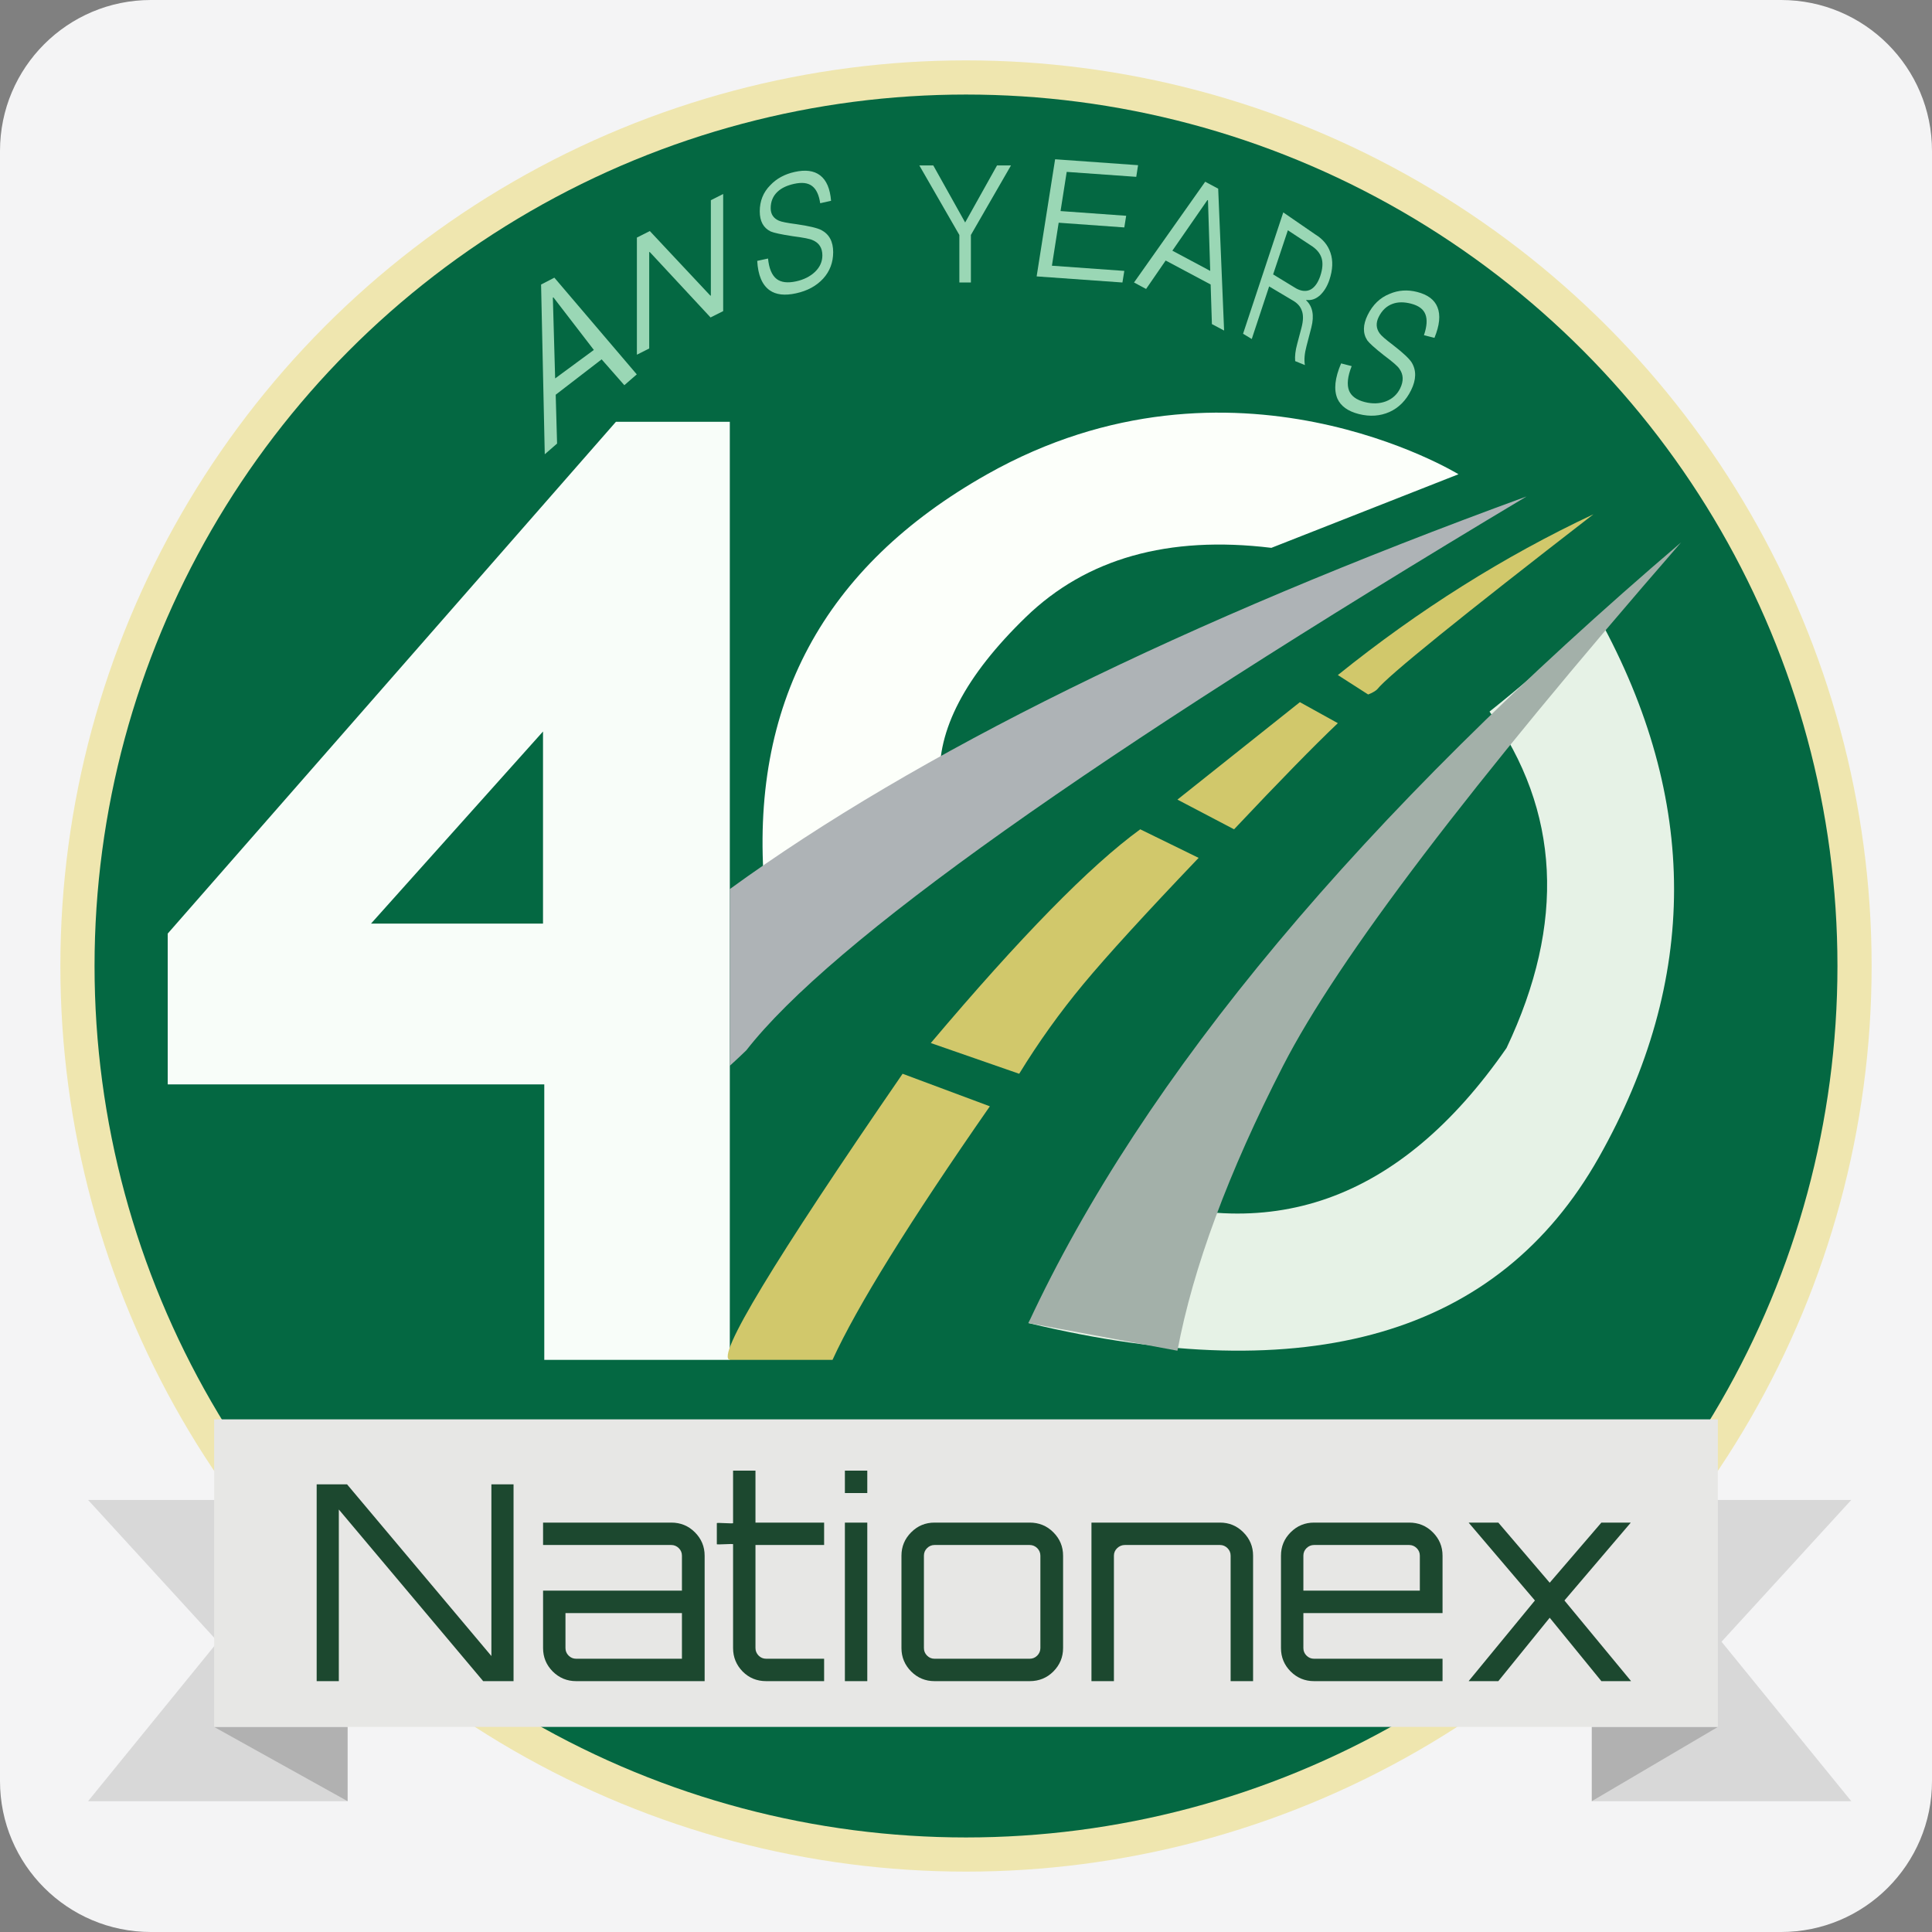
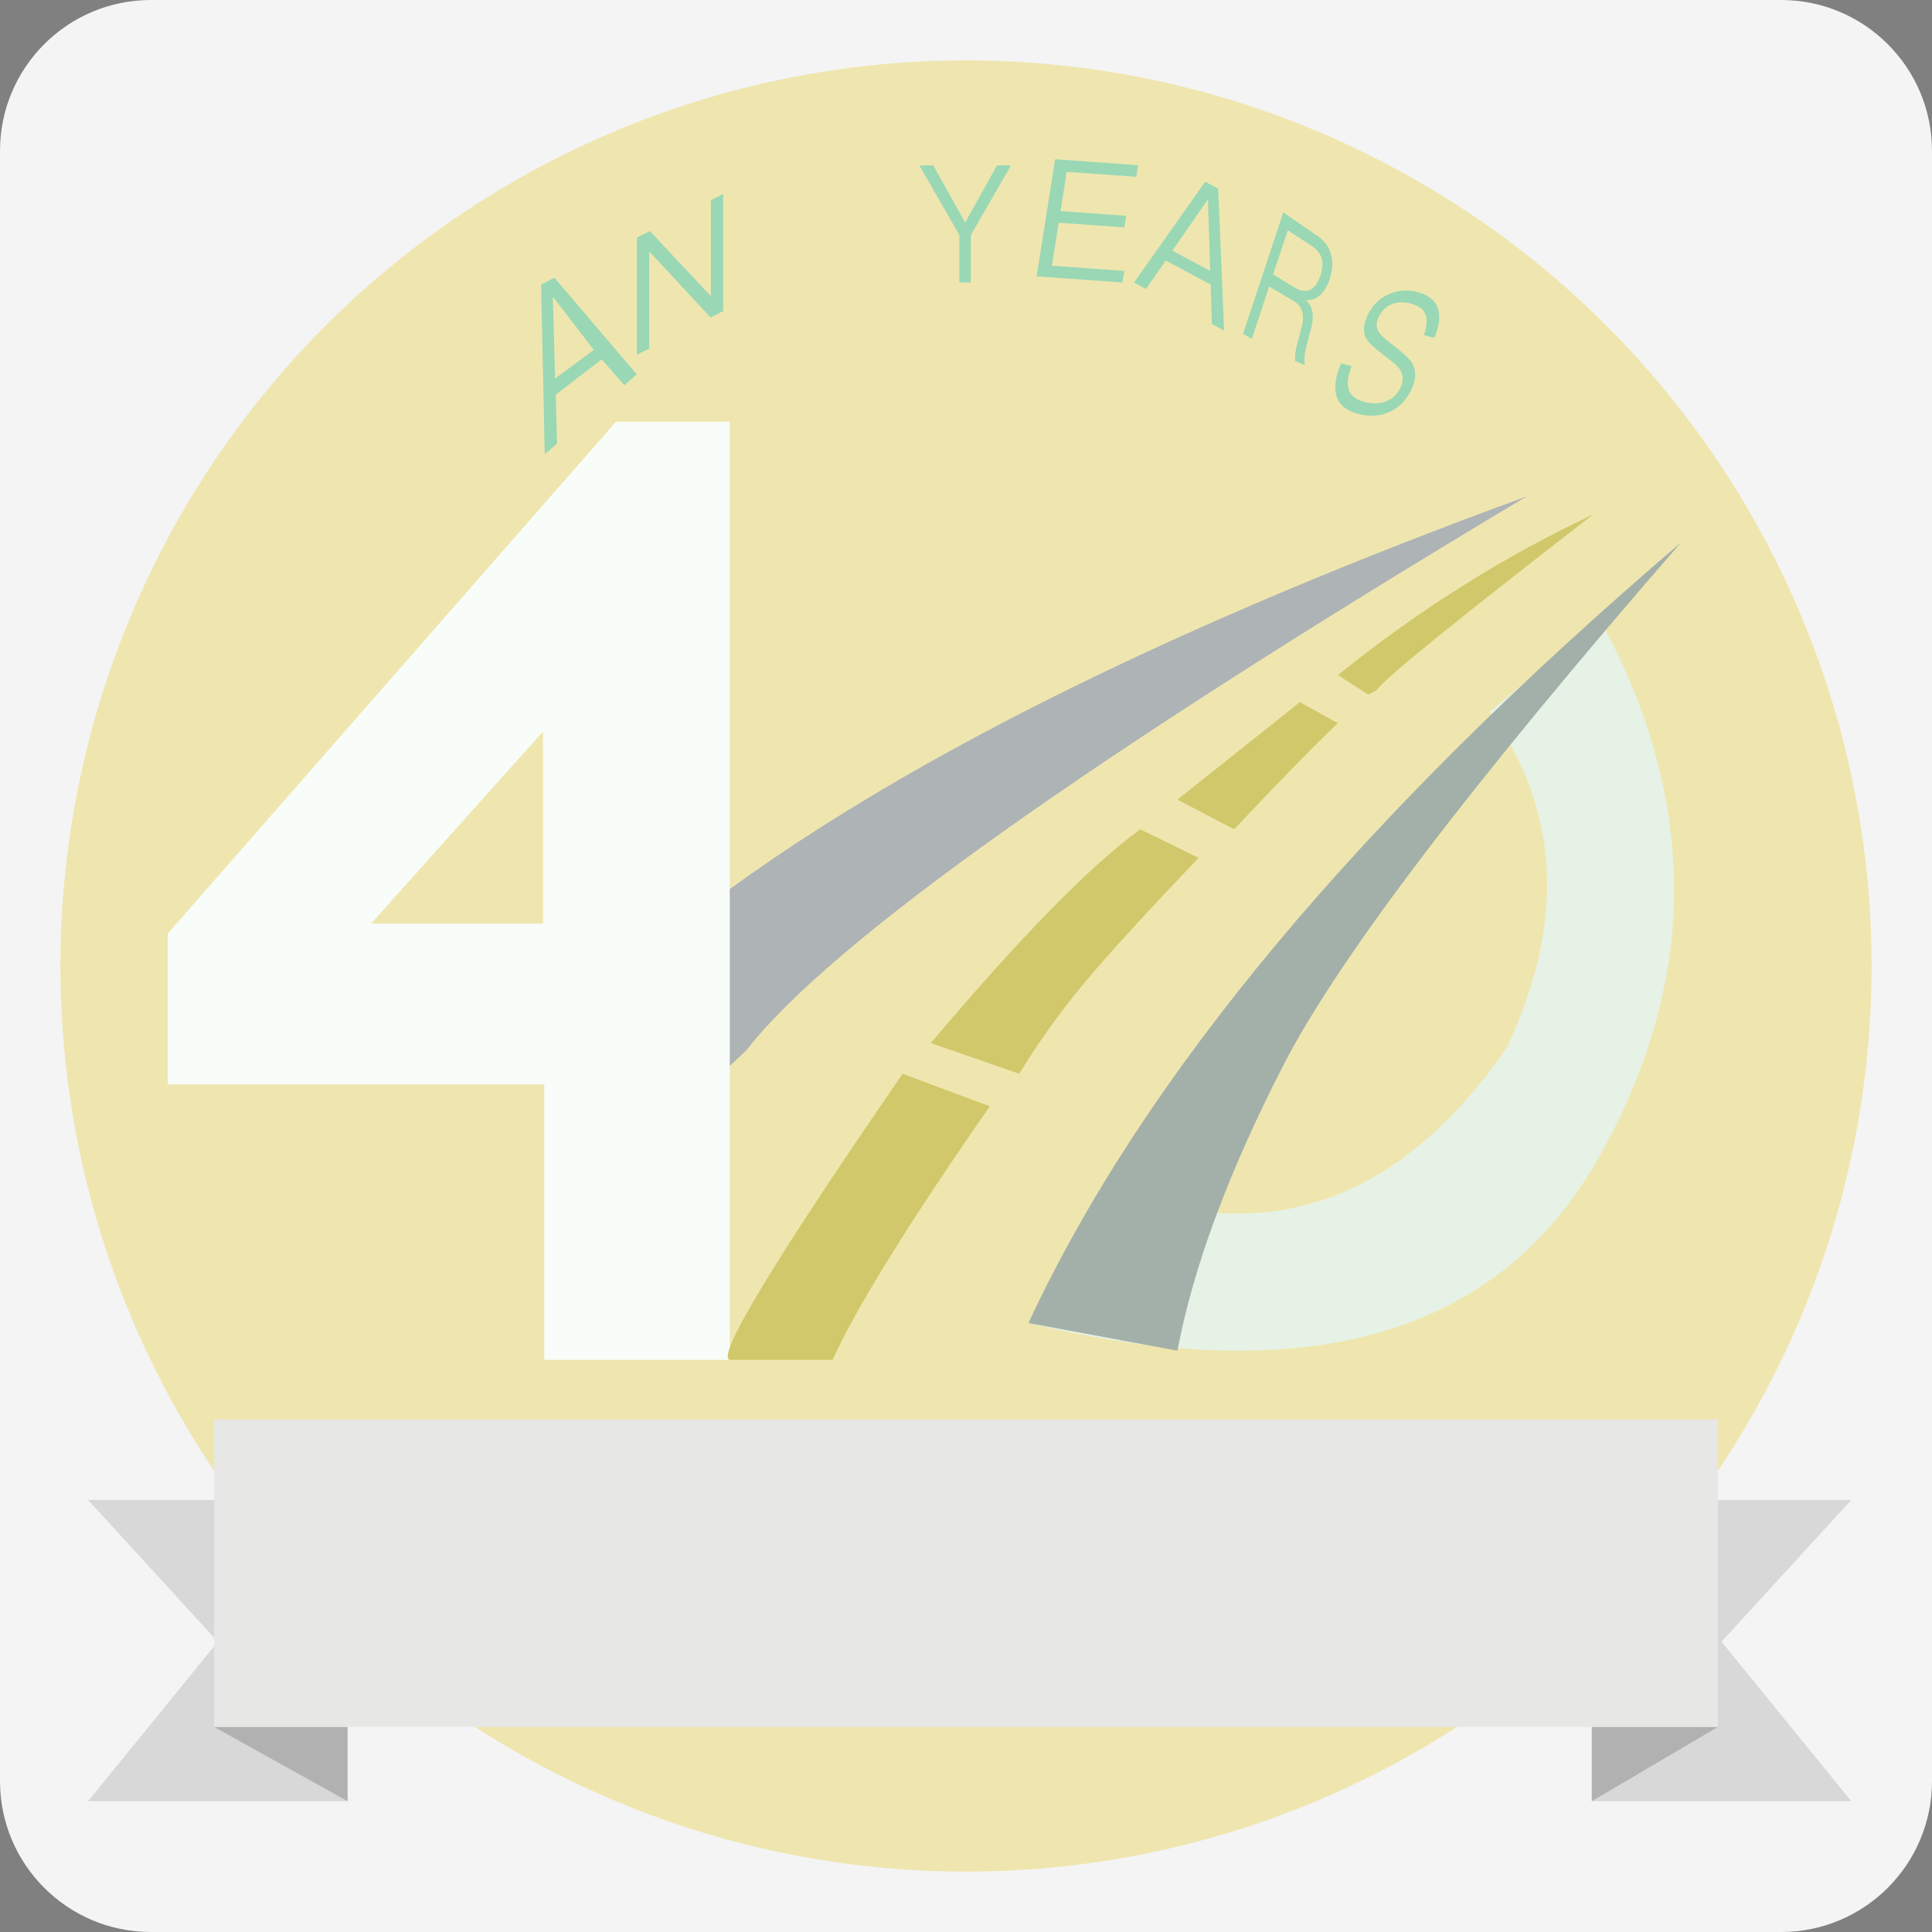
<svg xmlns="http://www.w3.org/2000/svg" width="32px" height="32px" version="1.1" viewBox="0 0 32 32">
  <rect x="0" y="0" width="32" height="32" fill="#808080" stroke="none" />
  <title>nationex</title>
  <g id="nationex" fill="none" fill-rule="evenodd" stroke="none" stroke-width="1">
    <path id="Fill-1" fill="#F4F4F5" d="M32,29.5 C32,30.881 30.881,32 29.5,32 L2.5,32 C1.119,32 0,30.881 0,29.5 L0,2.5 C0,1.119 1.119,0 2.5,0 L29.5,0 C30.881,0 32,1.119 32,2.5 L32,29.5 Z" />
    <g id="编组-26" transform="translate(1, 1)">
      <circle id="椭圆形" cx="15" cy="15" r="15" fill="#EFE6AF" />
-       <circle id="椭圆形" cx="15" cy="15" r="14.434" fill="#046842" />
      <path id="形状结合" fill="#F8FDF9" d="M11.088,5.986 L11.088,21.524 L8.015,21.524 L8.015,16.961 L1.778,16.961 L1.778,14.463 L9.202,5.986 L11.088,5.986 Z M7.994,11.116 L5.145,14.298 L7.994,14.298 L7.994,11.116 Z" />
-       <path id="路径-564" fill="#FCFFFA" d="M11.663,13.726 C11.407,10.676 12.636,8.386 15.351,6.855 C19.423,4.559 23.157,6.855 23.157,6.855 L20.058,8.074 C18.35,7.867 16.994,8.249 15.991,9.221 C14.989,10.192 14.514,11.098 14.569,11.938 L11.663,13.726 Z" />
      <path id="路径-565" fill="#E6F2E6" d="M25.482,9.231 C27.143,12.249 27.143,15.228 25.482,18.17 C23.821,21.111 20.672,22.026 16.034,20.914 L17.394,18.678 C20.002,19.677 22.188,18.904 23.953,16.358 C24.935,14.287 24.841,12.43 23.671,10.786 C24.167,10.392 24.771,9.873 25.482,9.231 Z" />
      <path id="路径-566" fill="#D1C86B" d="M11.088,21.524 L12.789,21.524 C13.194,20.64 14.062,19.24 15.395,17.324 L13.95,16.785 C12.882,18.336 12.109,19.508 11.63,20.301 C11.151,21.094 10.97,21.501 11.088,21.524 Z" />
      <path id="路径-562" fill="#AEB3B6" d="M11.361,16.397 C12.763,14.598 17.07,11.54 24.284,7.223 C18.59,9.303 14.191,11.471 11.088,13.726 L11.088,16.653 C11.189,16.561 11.28,16.475 11.361,16.397 Z" />
      <path id="路径-567" fill="#D1C86B" d="M15.881,16.785 L14.417,16.276 C15.9,14.52 17.056,13.339 17.886,12.736 L18.853,13.209 C17.971,14.133 17.334,14.83 16.943,15.301 C16.552,15.772 16.198,16.267 15.881,16.785 Z" />
      <path id="路径-563" fill="#A3B0A9" d="M26.844,7.984 C21.541,12.511 17.937,16.821 16.034,20.914 L18.502,21.372 C18.761,19.996 19.344,18.423 20.252,16.653 C21.16,14.883 23.357,11.993 26.844,7.984 Z" />
      <path id="路径-568" fill="#D1C86B" d="M18.502,12.244 L19.44,12.736 C20.192,11.938 20.765,11.352 21.159,10.978 L20.53,10.63 L18.502,12.244 Z" />
      <path id="路径-569" fill="#D1C86B" d="M21.661,10.503 L21.159,10.181 C22.498,9.103 23.909,8.215 25.392,7.518 C23.179,9.23 21.985,10.196 21.811,10.417 C21.783,10.445 21.733,10.474 21.661,10.503 Z" />
      <polygon id="路径-570" fill="#D8D8D8" points="4.757 28.833 0.459 28.833 2.608 26.192 0.459 23.844 4.757 23.844" />
      <polygon id="路径-570备份" fill="#D8D8D8" points="29.662 28.833 25.365 28.833 27.514 26.192 25.365 23.844 29.662 23.844" transform="translate(27.514, 26.338) scale(-1, 1) translate(-27.514, -26.338) " />
      <polygon id="路径-571" fill="#B1B1B1" points="4.757 27.604 2.547 27.604 4.757 28.833" />
      <polygon id="路径-571备份" fill="#B1B1B1" points="27.453 27.604 25.365 27.604 27.453 28.833" transform="translate(26.409, 28.218) scale(-1, 1) translate(-26.409, -28.218) " />
      <rect id="矩形" width="24.906" height="5.094" x="2.547" y="22.509" fill="#E7E7E5" />
-       <path id="Nationex" fill="#1C482F" fill-rule="nonzero" d="M4.612,26.845 L4.612,24.002 L7.003,26.845 L7.506,26.845 L7.506,23.585 L7.139,23.585 L7.139,26.429 L4.748,23.585 L4.245,23.585 L4.245,26.845 L4.612,26.845 Z M10.671,26.845 L10.671,24.767 C10.671,24.616 10.617,24.487 10.51,24.38 C10.403,24.272 10.272,24.219 10.118,24.219 L10.118,24.219 L7.995,24.219 L7.995,24.59 L10.118,24.59 C10.167,24.59 10.208,24.608 10.243,24.642 C10.278,24.677 10.295,24.718 10.295,24.767 L10.295,24.767 L10.295,25.346 L7.995,25.346 L7.995,26.297 C7.995,26.448 8.048,26.577 8.155,26.685 C8.263,26.792 8.392,26.845 8.543,26.845 L8.543,26.845 L10.671,26.845 Z M10.295,26.474 L8.543,26.474 C8.494,26.474 8.453,26.457 8.418,26.422 C8.383,26.387 8.366,26.346 8.366,26.297 L8.366,26.297 L8.366,25.718 L10.295,25.718 L10.295,26.474 Z M12.65,26.845 L12.65,26.474 L11.69,26.474 C11.642,26.474 11.6,26.457 11.565,26.422 C11.531,26.387 11.513,26.346 11.513,26.297 L11.513,24.59 L12.65,24.59 L12.65,24.219 L11.513,24.219 L11.513,23.358 L11.142,23.358 C11.142,23.745 11.142,24.035 11.142,24.228 C11.142,24.24 10.873,24.216 10.873,24.228 C10.873,24.314 10.873,24.476 10.873,24.577 C10.873,24.588 11.142,24.566 11.142,24.577 C11.142,24.868 11.142,25.441 11.142,26.297 C11.142,26.448 11.195,26.577 11.3,26.685 C11.406,26.792 11.536,26.845 11.69,26.845 L12.65,26.845 Z M13.365,23.73 L13.365,23.358 L12.994,23.358 L12.994,23.73 L13.365,23.73 Z M13.365,26.845 L13.365,24.219 L12.994,24.219 L12.994,26.845 L13.365,26.845 Z M16.055,26.845 C16.209,26.845 16.34,26.792 16.447,26.685 C16.554,26.577 16.608,26.448 16.608,26.297 L16.608,26.297 L16.608,24.767 C16.608,24.616 16.554,24.487 16.447,24.38 C16.34,24.272 16.209,24.219 16.055,24.219 L16.055,24.219 L14.479,24.219 C14.328,24.219 14.199,24.272 14.092,24.38 C13.985,24.487 13.931,24.616 13.931,24.767 L13.931,24.767 L13.931,26.297 C13.931,26.448 13.985,26.577 14.092,26.685 C14.199,26.792 14.328,26.845 14.479,26.845 L14.479,26.845 L16.055,26.845 Z M16.055,26.474 L14.479,26.474 C14.431,26.474 14.389,26.457 14.355,26.422 C14.32,26.387 14.303,26.346 14.303,26.297 L14.303,26.297 L14.303,24.767 C14.303,24.718 14.32,24.677 14.355,24.642 C14.389,24.608 14.431,24.59 14.479,24.59 L14.479,24.59 L16.055,24.59 C16.103,24.59 16.145,24.608 16.18,24.642 C16.214,24.677 16.232,24.718 16.232,24.767 L16.232,24.767 L16.232,26.297 C16.232,26.346 16.214,26.387 16.18,26.422 C16.145,26.457 16.103,26.474 16.055,26.474 L16.055,26.474 Z M17.45,26.845 L17.45,24.767 C17.45,24.718 17.468,24.677 17.504,24.642 C17.54,24.608 17.583,24.59 17.631,24.59 L17.631,24.59 L19.207,24.59 C19.255,24.59 19.297,24.608 19.331,24.642 C19.366,24.677 19.383,24.718 19.383,24.767 L19.383,24.767 L19.383,26.845 L19.755,26.845 L19.755,24.767 C19.755,24.616 19.701,24.487 19.594,24.38 C19.487,24.272 19.358,24.219 19.207,24.219 L19.207,24.219 L17.078,24.219 L17.078,26.845 L17.45,26.845 Z M22.893,26.845 L22.893,26.474 L20.765,26.474 C20.716,26.474 20.675,26.457 20.64,26.422 C20.605,26.387 20.588,26.346 20.588,26.297 L20.588,26.297 L20.588,25.718 L22.893,25.718 L22.893,24.767 C22.893,24.616 22.839,24.487 22.732,24.38 C22.625,24.272 22.494,24.219 22.34,24.219 L22.34,24.219 L20.765,24.219 C20.614,24.219 20.485,24.272 20.377,24.38 C20.27,24.487 20.217,24.616 20.217,24.767 L20.217,24.767 L20.217,26.297 C20.217,26.448 20.27,26.577 20.377,26.685 C20.485,26.792 20.614,26.845 20.765,26.845 L20.765,26.845 L22.893,26.845 Z M22.517,25.346 L20.588,25.346 L20.588,24.767 C20.588,24.718 20.605,24.677 20.64,24.642 C20.675,24.608 20.716,24.59 20.765,24.59 L20.765,24.59 L22.34,24.59 C22.389,24.59 22.43,24.608 22.465,24.642 C22.5,24.677 22.517,24.718 22.517,24.767 L22.517,24.767 L22.517,25.346 Z M23.817,26.845 L24.668,25.795 L25.524,26.845 L26.013,26.845 L26.013,26.841 L24.912,25.509 L26.008,24.223 L26.008,24.219 L25.524,24.219 L24.668,25.215 L23.817,24.219 L23.328,24.219 L23.328,24.223 L24.423,25.509 L23.328,26.841 L23.328,26.845 L23.817,26.845 Z" />
      <g id="编组-25" fill="#9AD7B5" fill-rule="nonzero" transform="translate(7.962, 1.638)">
        <path id="A" d="M0.265,4.709 L0.242,3.9 L1.003,3.314 L1.379,3.742 L1.585,3.563 L0.22,1.961 L-8.04388003e-15,2.075 L0.061,4.886 L0.265,4.709 Z M0.874,3.158 L0.233,3.63 L0.195,2.292 L0.204,2.287 L0.874,3.158 Z" />
        <polygon id="N" points="1.791 3.134 1.791 1.539 1.799 1.535 2.807 2.62 3.016 2.515 3.016 0.575 2.812 0.678 2.812 2.256 2.805 2.26 1.801 1.189 1.587 1.297 1.587 3.237" />
-         <path id="S" d="M4.224,2.22 C4.413,2.179 4.561,2.097 4.672,1.977 C4.783,1.855 4.838,1.707 4.838,1.539 C4.838,1.362 4.772,1.241 4.641,1.172 C4.574,1.138 4.437,1.105 4.229,1.075 C4.076,1.055 3.978,1.036 3.938,1.017 C3.848,0.977 3.803,0.908 3.803,0.811 C3.803,0.699 3.841,0.609 3.916,0.538 C3.983,0.475 4.074,0.433 4.191,0.407 C4.32,0.379 4.419,0.389 4.49,0.444 C4.559,0.497 4.603,0.591 4.623,0.728 L4.803,0.688 C4.787,0.488 4.727,0.346 4.621,0.266 C4.519,0.188 4.377,0.17 4.2,0.21 C4.036,0.246 3.901,0.319 3.797,0.429 C3.679,0.547 3.622,0.693 3.622,0.862 C3.622,1.025 3.681,1.136 3.803,1.196 C3.854,1.218 3.976,1.245 4.167,1.274 C4.344,1.297 4.457,1.318 4.501,1.341 C4.606,1.386 4.659,1.47 4.659,1.592 C4.659,1.695 4.619,1.785 4.539,1.863 C4.459,1.94 4.353,1.994 4.224,2.022 C4.083,2.053 3.976,2.039 3.903,1.984 C3.823,1.923 3.775,1.809 3.759,1.644 L3.58,1.683 C3.593,1.919 3.661,2.081 3.786,2.17 C3.892,2.245 4.038,2.261 4.224,2.22 Z" />
        <polygon id="Y" points="7.119 2.041 7.119 1.254 7.783 0.102 7.552 0.102 7.024 1.047 6.496 0.102 6.265 0.102 6.928 1.254 6.928 2.041" />
        <polygon id="E" points="9.629 2.041 9.66 1.849 8.461 1.763 8.573 1.051 9.66 1.129 9.691 0.936 8.604 0.858 8.706 0.209 9.858 0.291 9.888 0.098 8.514 0 8.208 1.94" />
        <path id="A" d="M10.021,2.148 L10.345,1.677 L11.09,2.074 L11.111,2.73 L11.313,2.837 L11.215,0.487 L11,0.372 L9.821,2.041 L10.021,2.148 Z M11.083,1.849 L10.456,1.514 L11.037,0.675 L11.046,0.68 L11.083,1.849 Z" />
        <path id="R" d="M11.771,2.977 L12.059,2.106 L12.439,2.332 C12.519,2.376 12.572,2.43 12.598,2.501 C12.628,2.574 12.626,2.671 12.595,2.789 L12.524,3.057 C12.493,3.17 12.483,3.264 12.49,3.343 L12.651,3.409 C12.636,3.322 12.645,3.217 12.678,3.094 L12.758,2.786 C12.809,2.586 12.779,2.437 12.672,2.336 L12.674,2.33 C12.756,2.341 12.831,2.316 12.902,2.252 C12.969,2.189 13.02,2.106 13.056,2.001 C13.114,1.829 13.119,1.678 13.075,1.549 C13.033,1.422 12.949,1.322 12.825,1.246 L12.293,0.88 L11.627,2.89 L11.771,2.977 Z M12.504,2.138 L12.125,1.907 L12.369,1.176 L12.744,1.423 C12.84,1.482 12.902,1.553 12.928,1.638 C12.952,1.717 12.945,1.816 12.906,1.933 C12.868,2.044 12.816,2.117 12.751,2.155 C12.68,2.194 12.596,2.189 12.504,2.138 Z" />
        <path id="S" d="M13.545,4.22 C13.728,4.266 13.897,4.254 14.051,4.186 C14.207,4.116 14.327,3.994 14.41,3.825 C14.497,3.649 14.499,3.496 14.42,3.366 C14.379,3.301 14.276,3.205 14.111,3.077 C13.989,2.985 13.914,2.92 13.889,2.883 C13.83,2.801 13.825,2.711 13.873,2.613 C13.928,2.502 14.005,2.43 14.105,2.394 C14.193,2.362 14.292,2.362 14.407,2.391 C14.532,2.423 14.613,2.48 14.647,2.568 C14.68,2.653 14.673,2.767 14.623,2.914 L14.797,2.958 C14.882,2.75 14.9,2.581 14.847,2.451 C14.798,2.326 14.684,2.242 14.511,2.198 C14.352,2.157 14.199,2.167 14.055,2.229 C13.895,2.292 13.774,2.411 13.691,2.579 C13.611,2.742 13.608,2.882 13.684,2.999 C13.717,3.044 13.809,3.129 13.96,3.247 C14.102,3.353 14.189,3.427 14.216,3.47 C14.284,3.564 14.289,3.672 14.229,3.795 C14.178,3.898 14.099,3.969 13.992,4.01 C13.885,4.05 13.767,4.053 13.642,4.021 C13.504,3.986 13.42,3.922 13.383,3.833 C13.344,3.735 13.358,3.598 13.426,3.426 L13.251,3.381 C13.147,3.624 13.127,3.817 13.19,3.965 C13.246,4.089 13.364,4.174 13.545,4.22 Z" />
      </g>
    </g>
  </g>
</svg>